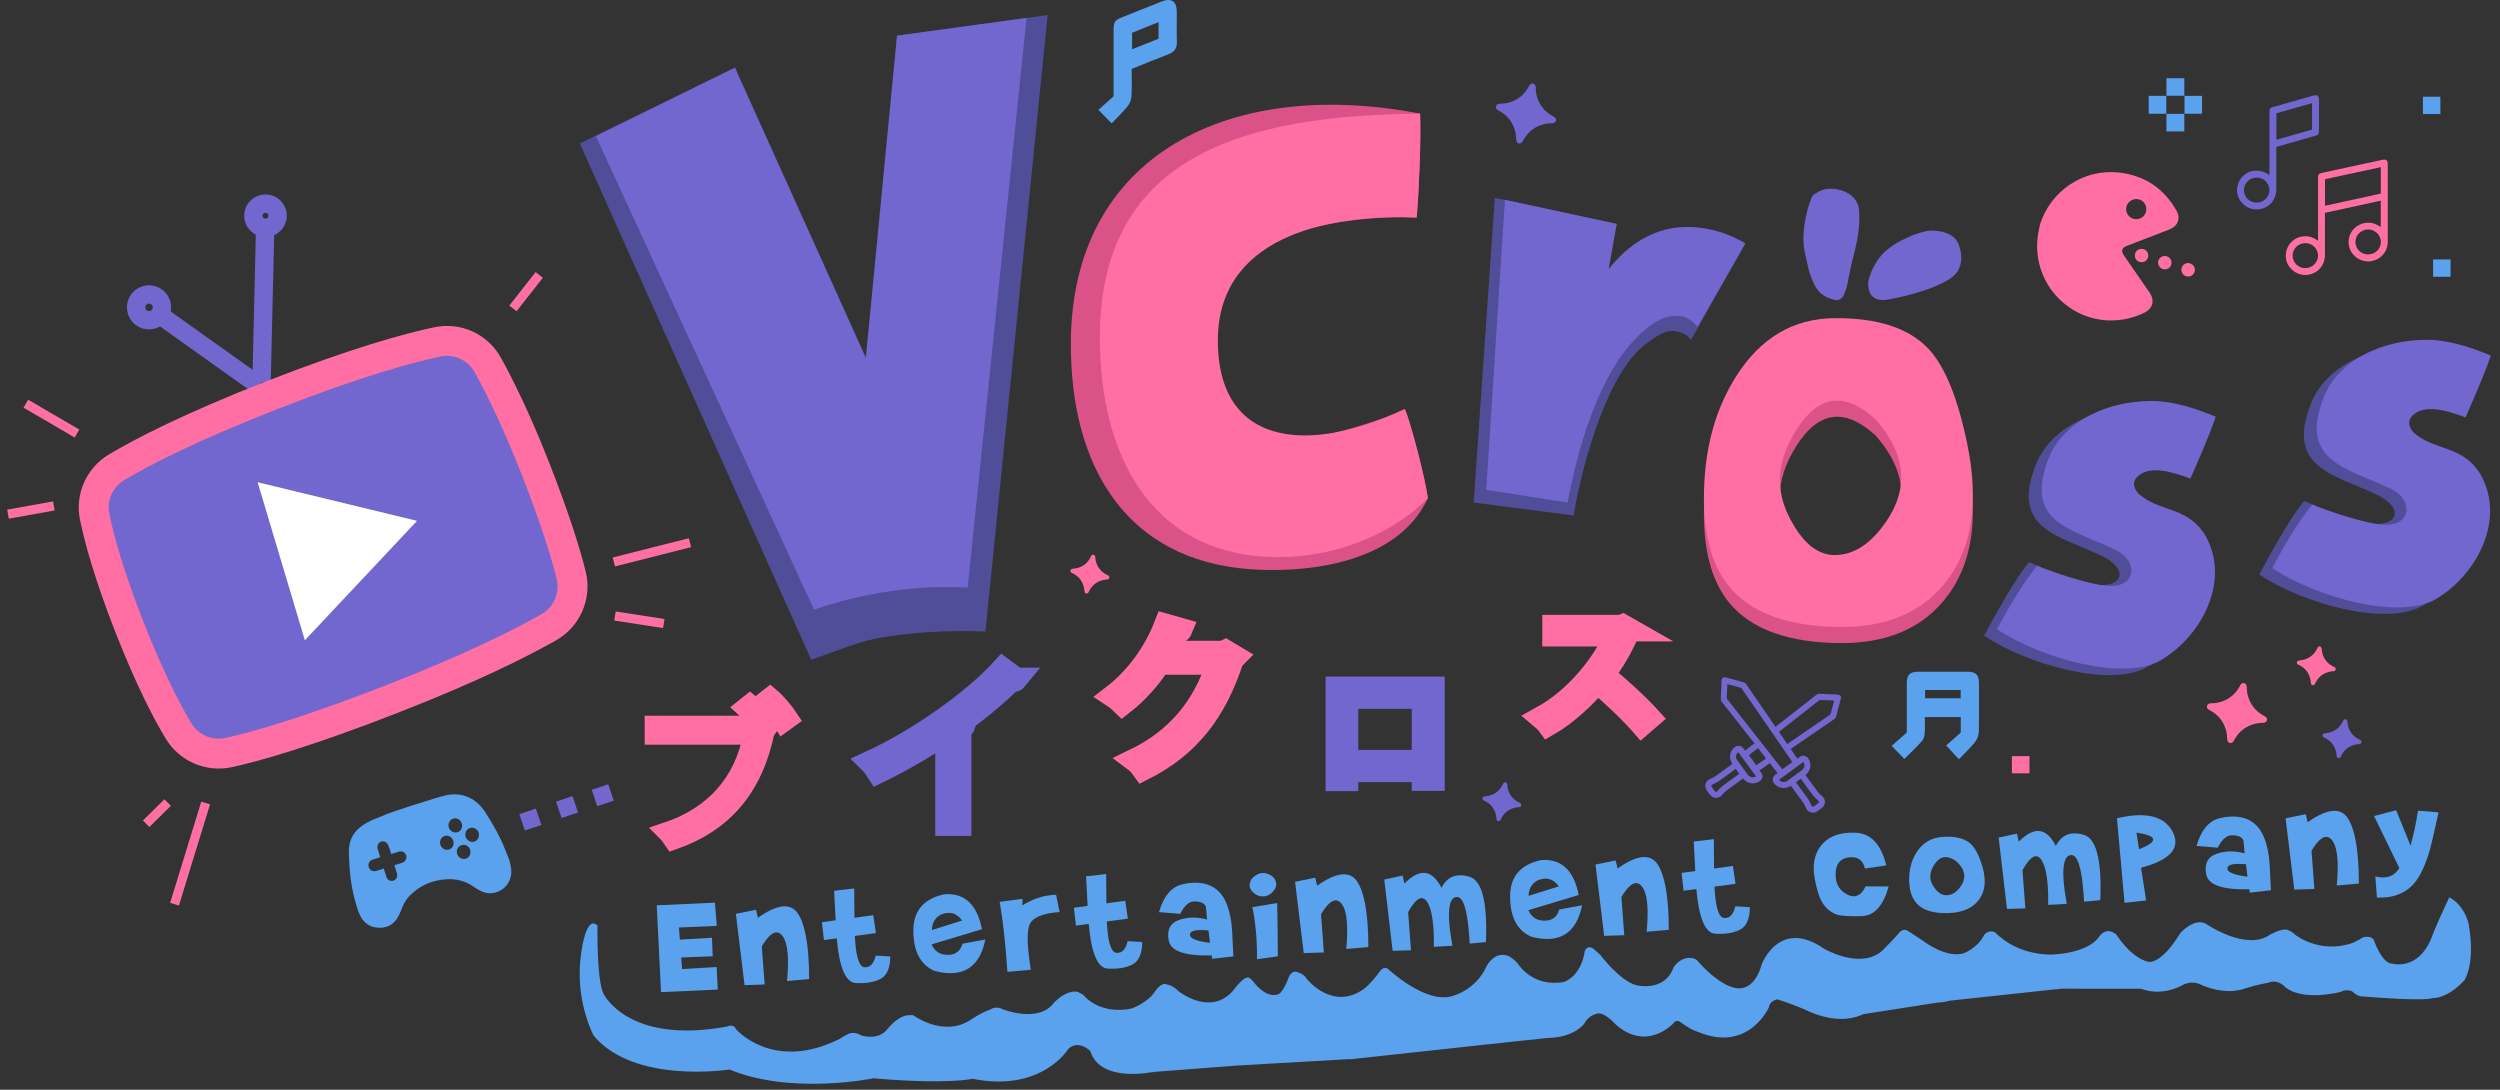
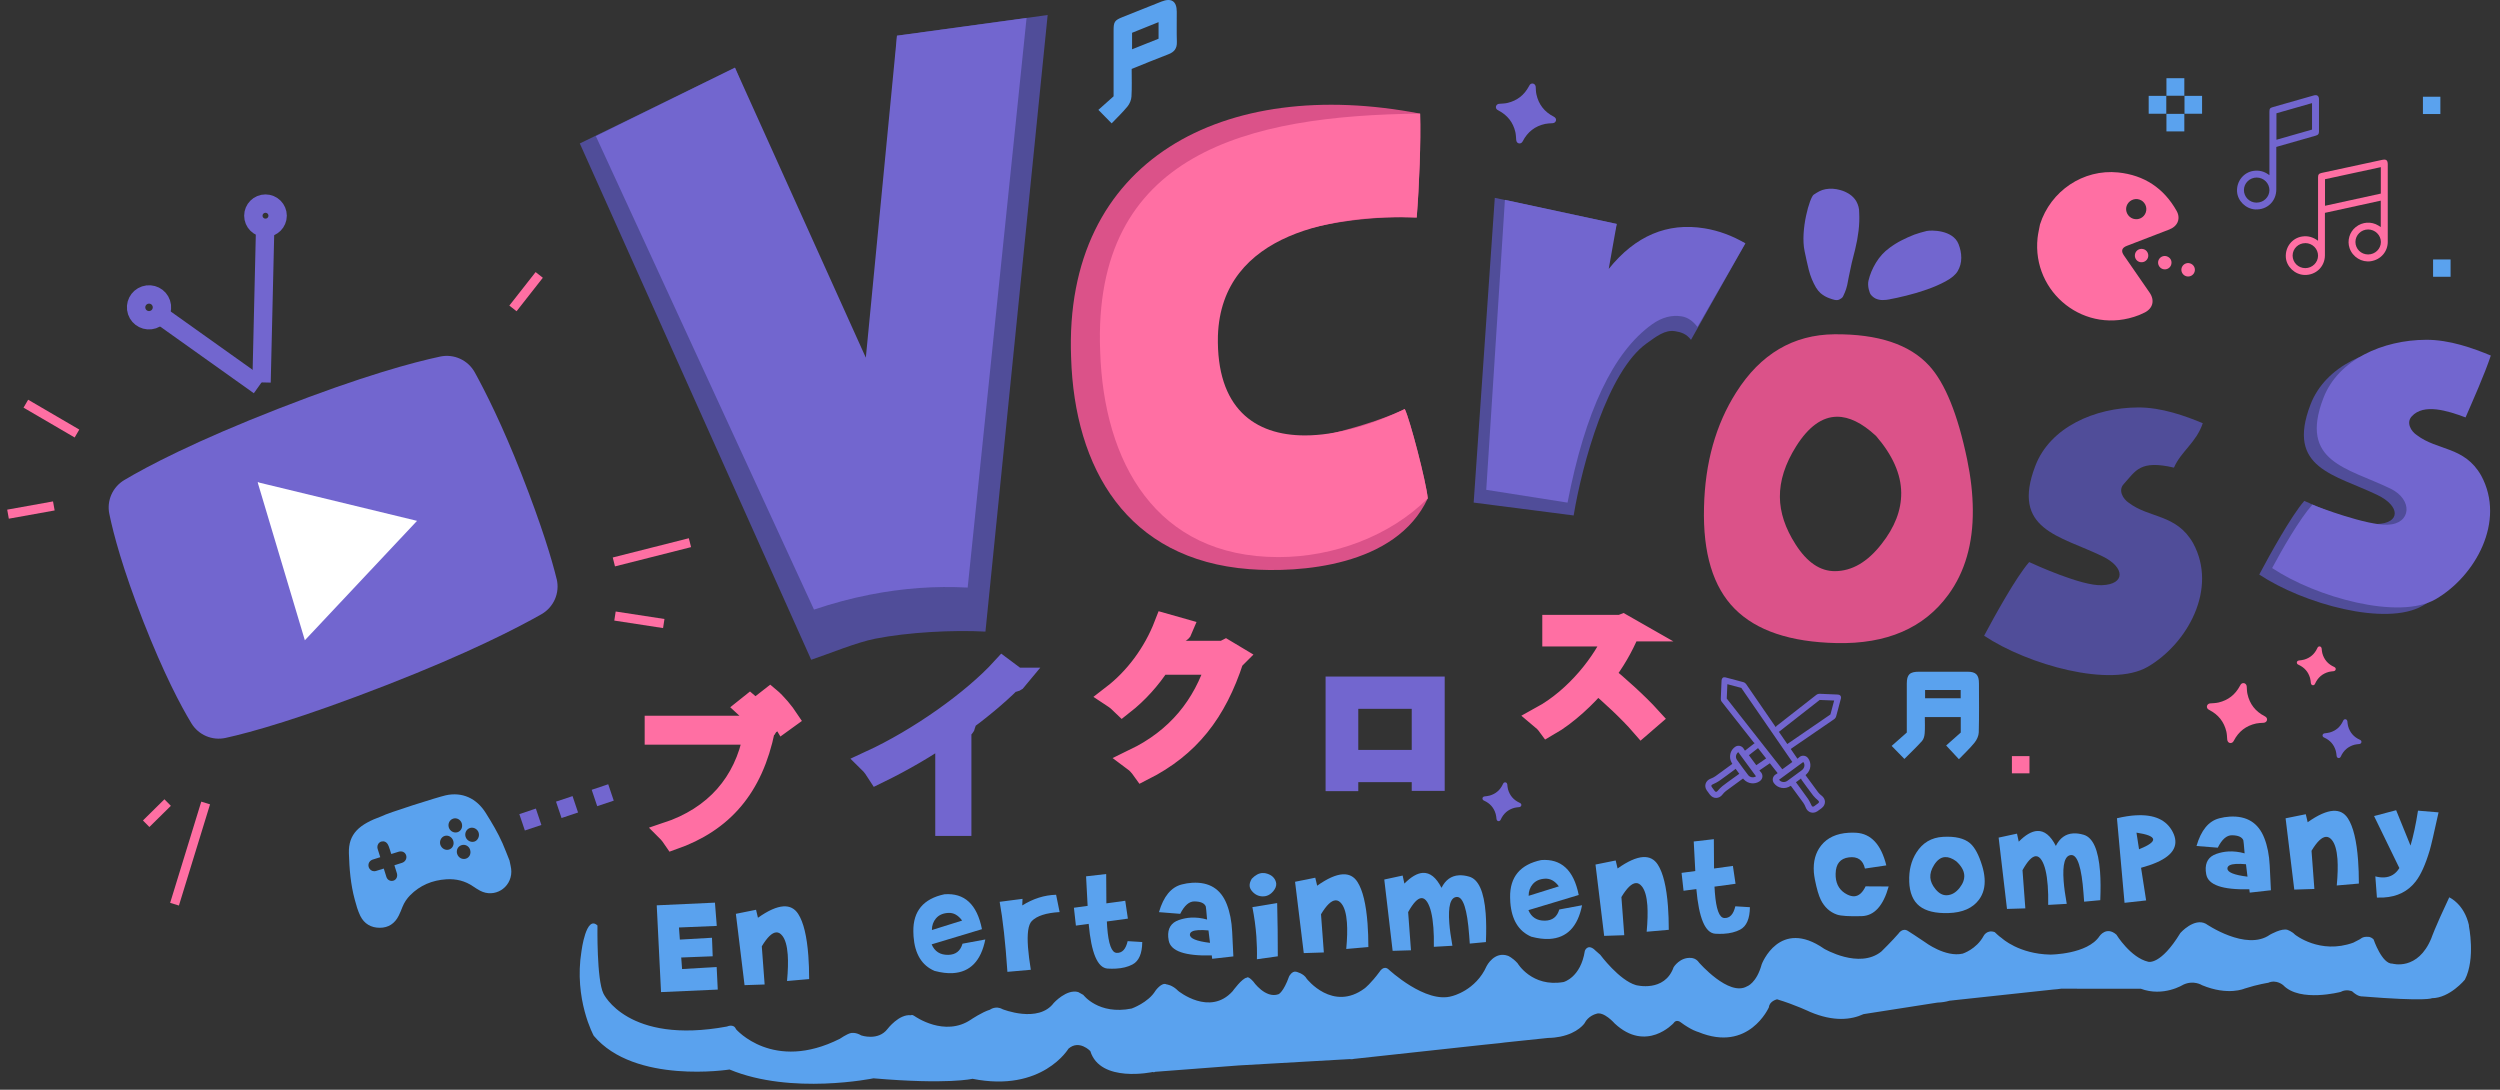
<svg xmlns="http://www.w3.org/2000/svg" width="156" height="68" viewBox="0 0 156 68" fill="none">
  <rect x="0" y="0" width="156" height="68" fill="#333333" stroke="none" />
  <g clip-path="url(#clip0_703_9186)">
    <path d="M88.615 7.093C88.668 8.846 88.561 11.607 88.402 13.573C83.45 13.36 74.398 14.878 74.185 21.358C74.078 25.872 76.473 27.572 79.614 27.572C81.532 27.572 85.58 26.533 87.657 25.524C87.975 26.161 88.989 30.038 89.093 31.099C87.109 35.374 81.042 35.752 77.956 35.515C70.312 34.93 67.048 29.216 66.837 22.312C66.357 9.937 76.397 4.728 88.613 7.091L88.615 7.093Z" fill="#DB5289" />
    <path d="M88.615 7.093C88.668 8.846 88.561 11.607 88.402 13.573C83.45 13.36 76.211 14.476 75.998 20.956C75.891 25.47 78.286 27.17 81.427 27.17C83.345 27.17 85.579 26.533 87.657 25.524C87.975 26.161 88.988 30.038 89.093 31.099C86.752 33.437 83.236 34.763 79.777 34.763C72.111 34.763 68.863 28.814 68.65 21.91C68.17 9.535 77.861 7.2 88.613 7.091L88.615 7.093Z" fill="#FF6FA3" />
    <path d="M137.454 26.406C137.051 27.616 136.088 28.173 135.655 29.18C133.521 28.683 133.271 29.385 132.526 30.199C132.157 30.587 132.465 31.133 132.844 31.379C134.121 32.349 135.812 32.07 136.851 33.895C138.403 36.747 136.491 40.174 134.013 41.613C131.722 42.935 126.553 41.494 123.809 39.669C124.445 38.474 125.811 35.993 126.621 35.075C126.979 35.238 129.917 36.582 131.16 36.516C132.639 36.466 132.615 35.398 131.19 34.711C128.523 33.417 125.475 33.063 127.004 29.071C127.931 26.639 130.747 25.437 133.404 25.425C134.873 25.413 136.37 25.958 137.454 26.408V26.406Z" fill="#504D99" />
-     <path d="M138.26 26.004C137.858 27.214 137.116 28.86 136.683 29.865C135.553 29.443 134.076 28.981 133.33 29.795C132.962 30.183 133.27 30.73 133.649 30.975C134.926 31.945 136.617 31.666 137.656 33.491C139.208 36.343 137.296 39.77 134.817 41.209C132.526 42.532 127.357 41.09 124.613 39.266C125.25 38.07 126.317 36.222 127.125 35.306C127.484 35.469 130.581 36.624 131.824 36.56C133.302 36.51 133.42 34.994 131.995 34.307C129.328 33.013 126.279 32.659 127.808 28.667C128.735 26.235 131.552 25.034 134.209 25.021C135.677 25.009 137.175 25.554 138.258 26.004H138.26Z" fill="#7266CF" />
    <path d="M154.622 22.587C154.219 23.797 153.256 24.354 152.823 25.361C150.689 24.865 150.439 25.566 149.694 26.38C149.325 26.768 149.633 27.315 150.012 27.56C151.289 28.531 152.979 28.251 154.019 30.076C155.571 32.928 153.659 36.355 151.181 37.794C148.89 39.117 143.721 37.676 140.977 35.851C141.613 34.655 142.979 32.175 143.789 31.256C144.147 31.419 147.085 32.764 148.328 32.697C149.807 32.647 149.783 31.58 148.358 30.892C145.691 29.598 142.643 29.244 144.172 25.253C145.099 22.821 147.915 21.619 150.572 21.607C152.041 21.595 153.538 22.139 154.622 22.589V22.587Z" fill="#504D99" />
    <path d="M155.428 22.186C155.026 23.395 154.284 25.042 153.851 26.047C152.721 25.625 151.244 25.162 150.498 25.976C150.13 26.364 150.438 26.911 150.817 27.156C152.094 28.127 153.784 27.847 154.824 29.672C156.375 32.524 154.464 35.951 151.985 37.39C149.694 38.713 144.525 37.272 141.781 35.447C142.418 34.251 143.485 32.404 144.293 31.487C144.652 31.65 147.749 32.806 148.992 32.742C150.47 32.691 150.587 31.176 149.162 30.488C146.495 29.194 143.447 28.84 144.976 24.849C145.903 22.417 148.72 21.215 151.377 21.203C152.845 21.191 154.343 21.735 155.426 22.186H155.428Z" fill="#7266CF" />
    <path d="M91.957 31.363L93.275 12.345L100.884 13.973L99.981 17.585C101.645 15.515 103.64 14.673 105.96 15.052C106.843 15.197 108.095 14.705 108.91 15.185L105.518 21.207C105.233 20.827 104.897 20.726 104.524 20.666C103.898 20.564 103.356 20.994 102.748 21.428C100.328 23.158 98.73 28.929 98.196 32.165L91.957 31.361V31.363Z" fill="#504D99" />
    <path d="M92.742 30.565L93.907 12.47L100.884 13.973L100.384 16.781C102.048 14.711 104.042 13.869 106.363 14.248C107.246 14.393 108.094 14.705 108.91 15.185L105.92 20.403C105.636 20.023 105.309 19.804 104.939 19.741C104.312 19.639 103.694 19.804 103.085 20.24C100.666 21.97 98.909 25.679 97.815 31.363L92.742 30.565Z" fill="#7266CF" />
    <path d="M45.862 4.221L54.374 25.066L55.972 2.227L65.374 0.937L61.492 39.412C59.475 39.302 56.673 39.448 54.616 39.854C53.46 40.081 51.783 40.777 50.619 41.169L36.18 8.952L45.862 4.221Z" fill="#504D99" />
    <path d="M45.861 4.221L54.028 22.32L55.971 2.227L64.058 1.12L60.383 36.665C58.366 36.554 56.329 36.703 54.272 37.109C53.116 37.336 51.955 37.648 50.793 38.039L37.18 8.494L45.861 4.223V4.221Z" fill="#7266CF" />
    <path d="M106.33 31.656C106.393 28.883 107.062 26.493 108.337 24.487C109.854 22.089 111.899 20.881 114.472 20.859C117.192 20.837 119.16 21.488 120.378 22.817C121.376 23.904 122.165 25.855 122.75 28.673C122.98 29.779 123.097 30.824 123.104 31.809C123.123 33.925 122.613 35.694 121.575 37.113C120.056 39.193 117.729 40.198 114.595 40.128C111.716 40.065 109.6 39.354 108.248 37.991C106.894 36.629 106.256 34.516 106.33 31.656ZM117.048 27.188C116.188 26.392 115.38 25.998 114.625 26.004C113.698 26.012 112.85 26.627 112.08 27.849C111.395 28.939 111.054 29.992 111.065 31.015C111.073 31.976 111.397 32.959 112.04 33.963C112.757 35.089 113.579 35.648 114.506 35.64C115.568 35.632 116.53 35.069 117.401 33.955C118.233 32.902 118.646 31.835 118.636 30.752C118.626 29.584 118.098 28.396 117.053 27.188H117.048Z" fill="#DB5289" />
-     <path d="M106.33 30.651C106.393 27.878 107.062 25.488 108.337 23.482C109.854 21.084 111.899 19.876 114.472 19.854C117.192 19.832 119.16 20.483 120.378 21.812C121.376 22.899 122.165 24.851 122.75 27.669C122.98 28.774 123.097 29.819 123.104 30.804C123.123 32.92 122.613 34.689 121.575 36.108C120.056 38.188 117.729 39.193 114.595 39.123C111.716 39.06 109.6 38.349 108.248 36.986C106.894 35.624 106.256 33.511 106.33 30.651ZM117.048 26.183C116.188 25.387 115.38 24.993 114.625 24.999C113.698 25.007 112.85 25.622 112.08 26.845C111.395 27.934 111.054 28.987 111.065 30.01C111.073 30.971 111.397 31.954 112.04 32.959C112.757 34.084 113.579 34.643 114.506 34.635C115.568 34.627 116.53 34.064 117.401 32.95C118.233 31.897 118.646 30.83 118.636 29.747C118.626 28.579 118.098 27.391 117.053 26.183H117.048Z" fill="#FF6FA3" />
    <path d="M47.387 45.181C47.107 44.825 46.74 44.421 46.452 44.16L46.79 43.89C47.224 44.256 47.755 44.863 48.025 45.277L47.842 45.412L47.919 45.45C47.89 45.498 47.842 45.536 47.784 45.556C47.04 49.184 45.161 51.351 42.006 52.456C41.891 52.283 41.697 52.032 41.562 51.898C44.592 50.897 46.385 48.788 46.946 45.892H40.801V45.237H47.197L47.322 45.15L47.391 45.178L47.387 45.181ZM48.872 45.124C48.63 44.71 48.09 44.075 47.695 43.737L48.052 43.458C48.495 43.824 48.978 44.421 49.258 44.845L48.872 45.124Z" fill="#FF6FA3" stroke="#FF6FA3" stroke-width="1.147" stroke-miterlimit="10" />
    <path d="M63.413 42.379C63.368 42.435 63.3 42.469 63.199 42.469C63.165 42.469 63.131 42.469 63.086 42.457C62.22 43.334 60.969 44.356 59.877 45.142C59.968 45.177 60.103 45.243 60.147 45.265C60.125 45.333 60.024 45.4 59.899 45.412V51.445H59.077V45.671C57.885 46.513 56.329 47.424 54.786 48.175C54.673 47.996 54.472 47.715 54.312 47.558C57.387 46.143 60.753 43.739 62.567 41.75L63.411 42.379H63.413Z" fill="#7266CF" stroke="#7266CF" stroke-width="1.434" stroke-miterlimit="10" />
    <path d="M77.056 40.99C77.016 41.04 76.963 41.093 76.903 41.133C75.829 44.441 74.151 46.563 71.326 47.992C71.203 47.82 71.01 47.584 70.805 47.432C73.486 46.135 75.142 44.093 75.992 41.388H72.34C71.746 42.306 70.958 43.195 70.047 43.908C69.904 43.766 69.668 43.571 69.465 43.438C70.857 42.367 72.034 40.805 72.729 39.008L73.702 39.284C73.661 39.386 73.538 39.416 73.406 39.416C73.2 39.864 72.987 40.295 72.751 40.703H76.353L76.476 40.64L77.058 40.988L77.056 40.99Z" fill="#FF6FA3" stroke="#FF6FA3" stroke-width="1.434" stroke-miterlimit="10" />
    <path d="M89.432 42.935V48.634H88.809V48.089H84.04V48.65H83.434V42.934H89.432V42.935ZM88.809 47.512V43.514H84.04V47.512H88.809Z" fill="#7266CF" stroke="#7266CF" stroke-width="1.434" stroke-miterlimit="10" />
    <path d="M101.713 39.306C101.697 39.346 101.657 39.376 101.61 39.392C101.183 40.395 100.675 41.265 100.027 42.11C100.889 42.797 102.189 43.975 102.926 44.789L102.442 45.207C101.745 44.401 100.47 43.201 99.662 42.552C98.965 43.398 97.762 44.551 96.614 45.207C96.527 45.088 96.336 44.891 96.203 44.781C98.397 43.579 100.131 41.336 100.844 39.621H96.956V39.085H101.153L101.256 39.044L101.715 39.306H101.713Z" fill="#FF6FA3" stroke="#FF6FA3" stroke-width="1.434" stroke-miterlimit="10" />
    <path d="M115.103 18.282C115.005 18.483 115.023 18.568 114.779 18.688C114.598 18.779 114.374 18.688 114.168 18.616C113.961 18.546 113.773 18.437 113.604 18.294C113.504 18.206 113.409 18.089 113.32 17.947C113.121 17.607 112.97 17.239 112.869 16.843C112.768 16.447 112.688 16.053 112.605 15.665C112.333 14.357 112.927 12.311 113.177 12.146C113.427 11.983 113.624 11.857 113.918 11.804C114.213 11.752 114.515 11.77 114.825 11.857C115.023 11.907 115.214 11.993 115.4 12.112C115.584 12.232 115.73 12.383 115.837 12.568C115.96 12.793 116.018 13.02 116.012 13.249C116.034 13.627 116.02 14.013 115.974 14.401C115.927 14.791 115.857 15.173 115.764 15.549C115.686 15.838 115.613 16.126 115.548 16.409C115.484 16.692 115.421 16.984 115.363 17.281C115.335 17.454 115.3 17.625 115.265 17.792C115.226 17.961 115.174 18.122 115.107 18.278L115.103 18.282Z" fill="#7266CF" />
    <path d="M117.923 18.678C117.772 18.708 117.623 18.723 117.472 18.723C117.321 18.723 117.178 18.692 117.043 18.632C116.922 18.572 116.821 18.489 116.738 18.385C116.656 18.28 116.517 17.848 116.592 17.518C116.682 17.129 116.84 16.751 117.065 16.383C117.291 16.015 117.568 15.712 117.899 15.472C118.139 15.292 118.39 15.135 118.655 15C118.917 14.866 119.184 14.745 119.454 14.64C119.71 14.55 119.964 14.476 120.22 14.415C120.476 14.355 121.86 14.325 122.215 15.235C122.321 15.509 122.384 15.79 122.384 16.09C122.384 16.389 122.309 16.666 122.158 16.922C122.023 17.147 121.775 17.356 121.415 17.551C121.054 17.746 120.659 17.919 120.232 18.067C119.803 18.218 119.376 18.345 118.947 18.449C118.518 18.554 118.177 18.63 117.921 18.674L117.923 18.678Z" fill="#7266CF" />
    <path d="M44.613 56.327L44.726 57.777L42.367 57.875L42.423 58.631L44.428 58.516L44.472 59.672L42.508 59.748L42.562 60.468L44.72 60.343L44.788 61.75L41.248 61.907L40.98 56.492L44.617 56.325L44.613 56.327Z" fill="#5AA2EE" />
    <path d="M47.177 56.768L47.296 57.268C47.931 56.818 48.462 56.583 48.89 56.557C49.286 56.534 49.593 56.693 49.81 57.033C50.141 57.55 50.35 58.42 50.441 59.642C50.473 60.08 50.491 60.564 50.491 61.095L49.111 61.215C49.172 60.56 49.186 60.01 49.154 59.563C49.113 59.017 49.002 58.627 48.819 58.394C48.702 58.243 48.575 58.172 48.438 58.181C48.174 58.197 47.874 58.486 47.536 59.051L47.713 61.432L46.46 61.473L45.918 57.023L47.175 56.77L47.177 56.768Z" fill="#5AA2EE" />
-     <path d="M51.414 58.663L51.289 57.543L52.145 57.427L52.049 55.584L53.304 55.439L53.316 57.27L54.492 57.107L54.658 58.223L53.344 58.402C53.35 58.528 53.358 58.649 53.366 58.761C53.445 59.809 53.64 60.341 53.952 60.359C54.297 60.379 54.527 60.134 54.644 59.628L55.554 59.684C55.546 60.407 55.343 60.874 54.944 61.085C54.66 61.234 54.317 61.32 53.912 61.342C53.745 61.352 53.574 61.35 53.396 61.34C52.766 61.302 52.371 60.371 52.212 58.55L51.412 58.659L51.414 58.663Z" fill="#5AA2EE" />
    <path d="M58.135 58.928C58.322 59.372 58.667 59.591 59.166 59.583C59.632 59.577 59.93 59.344 60.061 58.886L61.483 58.623C61.215 59.961 60.538 60.661 59.453 60.723C59.118 60.743 58.739 60.697 58.316 60.584C57.523 60.245 57.085 59.527 57.005 58.436C56.999 58.343 56.993 58.239 56.993 58.124C56.974 56.856 57.619 56.082 58.931 55.803C60.186 55.706 60.968 56.434 61.274 57.981L58.139 58.926L58.135 58.928ZM58.409 57.302C58.234 57.509 58.149 57.752 58.151 58.034L60.037 57.443C59.789 57.105 59.499 56.944 59.168 56.965C58.838 56.985 58.584 57.097 58.409 57.304V57.302Z" fill="#5AA2EE" />
    <path d="M62.862 60.639C62.738 58.812 62.576 57.356 62.379 56.273L63.805 56.088L63.789 56.5C64.464 56.076 65.169 55.853 65.901 55.833L66.12 56.914C65.28 56.963 64.7 57.15 64.382 57.475C64.162 57.702 64.083 58.249 64.148 59.119C64.178 59.515 64.237 59.979 64.323 60.514L62.861 60.643L62.862 60.639Z" fill="#5AA2EE" />
    <path d="M67.137 57.763L67.012 56.643L67.868 56.526L67.771 54.683L69.026 54.539L69.038 56.37L70.215 56.207L70.38 57.322L69.067 57.501C69.073 57.628 69.081 57.748 69.089 57.861C69.167 58.908 69.363 59.441 69.675 59.459C70.02 59.479 70.249 59.234 70.366 58.727L71.277 58.783C71.269 59.507 71.066 59.973 70.666 60.184C70.382 60.333 70.04 60.42 69.635 60.442C69.468 60.452 69.296 60.45 69.119 60.44C68.488 60.401 68.094 59.471 67.934 57.65L67.135 57.758L67.137 57.763Z" fill="#5AA2EE" />
    <path d="M73.731 55.192C73.956 55.134 74.178 55.097 74.397 55.085C75.457 55.025 76.174 55.469 76.549 56.418C76.742 56.91 76.855 57.483 76.887 58.134L76.962 59.68L75.64 59.829L75.614 59.618C73.944 59.662 73.048 59.352 72.927 58.687C72.909 58.593 72.898 58.522 72.897 58.476C72.856 57.929 73.079 57.574 73.569 57.407C73.813 57.324 74.059 57.274 74.305 57.26C74.633 57.242 74.972 57.28 75.322 57.379C75.279 56.862 75.253 56.591 75.241 56.561C75.156 56.358 74.921 56.253 74.534 56.249C74.204 56.243 73.908 56.502 73.646 57.023L72.32 56.918C72.604 55.938 73.076 55.363 73.736 55.192H73.731ZM74.796 58.038C74.438 58.058 74.256 58.152 74.25 58.317C74.24 58.558 74.659 58.731 75.504 58.834L75.409 58.058C75.167 58.036 74.961 58.03 74.794 58.04L74.796 58.038Z" fill="#5AA2EE" />
    <path d="M78.774 54.478C78.849 54.474 78.919 54.478 78.981 54.494C79.276 54.563 79.475 54.707 79.58 54.931C79.612 54.999 79.63 55.067 79.636 55.136C79.648 55.288 79.588 55.445 79.459 55.602C79.274 55.829 79.048 55.94 78.784 55.934C78.52 55.928 78.296 55.815 78.115 55.596C78.033 55.495 77.986 55.391 77.978 55.282C77.968 55.144 78.012 54.995 78.109 54.836C78.325 54.609 78.546 54.49 78.772 54.476L78.774 54.478ZM79.695 56.349C79.723 57.467 79.737 58.575 79.735 59.674L78.431 59.857C78.444 59.386 78.431 58.908 78.397 58.426C78.353 57.825 78.27 57.218 78.149 56.605L79.695 56.349Z" fill="#5AA2EE" />
    <path d="M82.072 54.768L82.191 55.268C82.825 54.818 83.357 54.583 83.784 54.557C84.181 54.535 84.488 54.693 84.705 55.033C85.036 55.55 85.245 56.42 85.336 57.642C85.368 58.08 85.386 58.564 85.386 59.095L84.006 59.216C84.067 58.56 84.081 58.01 84.048 57.563C84.008 57.017 83.897 56.627 83.714 56.394C83.597 56.243 83.47 56.173 83.333 56.181C83.069 56.197 82.769 56.486 82.431 57.051L82.608 59.433L81.355 59.473L80.812 55.023L82.07 54.77L82.072 54.768Z" fill="#5AA2EE" />
    <path d="M87.525 54.635L87.634 55.136C88.051 54.712 88.436 54.488 88.784 54.468C89.232 54.442 89.621 54.754 89.949 55.401C90.197 54.908 90.559 54.647 91.033 54.619C91.23 54.607 91.448 54.635 91.681 54.703C92.263 54.872 92.604 55.638 92.707 57.001C92.745 57.511 92.749 58.106 92.721 58.785L91.714 58.88L91.675 58.353C91.556 56.742 91.299 55.948 90.904 55.97C90.509 55.992 90.356 56.535 90.436 57.598C90.466 57.998 90.531 58.47 90.63 59.015L89.472 59.081C89.479 58.635 89.472 58.235 89.443 57.879C89.386 57.131 89.26 56.599 89.056 56.283C88.947 56.114 88.826 56.034 88.694 56.042C88.458 56.056 88.182 56.348 87.868 56.916L88.045 59.298L86.9 59.332L86.379 54.882L87.523 54.635H87.525Z" fill="#5AA2EE" />
    <path d="M95.373 56.794C95.56 57.238 95.905 57.457 96.404 57.449C96.87 57.443 97.168 57.21 97.299 56.752L98.721 56.488C98.453 57.827 97.777 58.526 96.69 58.589C96.356 58.609 95.977 58.562 95.554 58.45C94.761 58.11 94.324 57.393 94.243 56.301C94.237 56.209 94.231 56.104 94.231 55.99C94.213 54.722 94.857 53.948 96.169 53.668C97.424 53.572 98.205 54.3 98.512 55.847L95.377 56.792L95.373 56.794ZM95.645 55.168C95.47 55.375 95.385 55.618 95.387 55.899L97.273 55.308C97.025 54.971 96.735 54.81 96.404 54.83C96.074 54.85 95.82 54.963 95.645 55.17V55.168Z" fill="#5AA2EE" />
    <path d="M100.818 53.692L100.937 54.193C101.571 53.743 102.103 53.508 102.53 53.481C102.927 53.459 103.234 53.618 103.451 53.958C103.781 54.474 103.991 55.344 104.082 56.567C104.114 57.005 104.132 57.489 104.132 58.02L102.752 58.14C102.812 57.485 102.826 56.934 102.795 56.488C102.754 55.941 102.643 55.551 102.46 55.319C102.343 55.168 102.216 55.097 102.079 55.105C101.815 55.121 101.515 55.411 101.176 55.976L101.354 58.357L100.1 58.398L99.559 53.948L100.816 53.694L100.818 53.692Z" fill="#5AA2EE" />
    <path d="M105.054 55.588L104.93 54.468L105.786 54.352L105.689 52.509L106.944 52.364L106.956 54.195L108.133 54.032L108.298 55.148L106.984 55.326C106.991 55.453 106.998 55.574 107.007 55.686C107.085 56.733 107.281 57.266 107.593 57.284C107.937 57.304 108.167 57.059 108.284 56.553L109.194 56.609C109.187 57.332 108.983 57.799 108.584 58.01C108.3 58.158 107.958 58.245 107.553 58.267C107.386 58.277 107.214 58.275 107.037 58.265C106.406 58.227 106.011 57.296 105.852 55.475L105.053 55.584L105.054 55.588Z" fill="#5AA2EE" />
    <path d="M116.372 54.197C116.249 53.664 115.917 53.431 115.373 53.499C114.829 53.568 114.553 53.907 114.543 54.525C114.543 54.601 114.543 54.663 114.547 54.714C114.585 55.226 114.825 55.594 115.266 55.817C115.428 55.897 115.574 55.935 115.707 55.928C115.991 55.911 116.225 55.704 116.413 55.308L117.853 55.316C117.515 56.528 116.952 57.145 116.169 57.167C115.385 57.188 114.871 57.156 114.627 57.071C114.184 56.916 113.85 56.611 113.622 56.157C113.489 55.889 113.364 55.465 113.249 54.884C113.218 54.718 113.195 54.569 113.185 54.436C113.135 53.759 113.288 53.196 113.646 52.75C114.033 52.27 114.603 52.008 115.359 51.964C115.52 51.954 115.675 51.954 115.826 51.964C116.757 52.022 117.384 52.7 117.706 54L116.368 54.199L116.372 54.197Z" fill="#5AA2EE" />
    <path d="M119.136 54.997C119.11 54.312 119.259 53.713 119.583 53.2C119.97 52.587 120.524 52.259 121.245 52.219C122.007 52.175 122.569 52.31 122.932 52.619C123.228 52.873 123.481 53.345 123.689 54.032C123.771 54.301 123.82 54.559 123.838 54.802C123.876 55.325 123.762 55.769 123.494 56.133C123.101 56.667 122.464 56.949 121.586 56.975C120.778 57.001 120.174 56.854 119.772 56.536C119.372 56.219 119.158 55.706 119.134 54.999L119.136 54.997ZM122.069 53.743C121.815 53.558 121.582 53.471 121.37 53.483C121.11 53.498 120.883 53.662 120.687 53.974C120.512 54.251 120.434 54.517 120.453 54.77C120.472 55.007 120.578 55.244 120.774 55.483C120.994 55.751 121.231 55.877 121.491 55.863C121.789 55.847 122.049 55.694 122.275 55.407C122.49 55.136 122.589 54.866 122.569 54.599C122.547 54.312 122.379 54.024 122.067 53.741L122.069 53.743Z" fill="#5AA2EE" />
    <path d="M125.861 52.02L125.97 52.521C126.387 52.097 126.772 51.874 127.12 51.853C127.568 51.827 127.956 52.139 128.285 52.786C128.533 52.294 128.895 52.032 129.369 52.004C129.566 51.992 129.783 52.02 130.017 52.089C130.6 52.258 130.94 53.023 131.043 54.386C131.081 54.896 131.085 55.491 131.057 56.171L130.05 56.265L130.011 55.739C129.892 54.127 129.634 53.333 129.24 53.355C128.849 53.377 128.691 53.92 128.772 54.983C128.802 55.383 128.867 55.855 128.965 56.4L127.807 56.466C127.815 56.02 127.807 55.62 127.779 55.264C127.722 54.517 127.596 53.984 127.392 53.668C127.283 53.499 127.162 53.419 127.03 53.427C126.794 53.441 126.518 53.733 126.204 54.301L126.381 56.683L125.236 56.717L124.715 52.267L125.859 52.02H125.861Z" fill="#5AA2EE" />
    <path d="M133.284 50.877C134.424 50.81 135.19 51.158 135.579 51.916C135.676 52.103 135.73 52.283 135.742 52.458C135.797 53.188 135.083 53.751 133.602 54.149L133.919 56.187L132.571 56.336L132.098 51.059C132.528 50.957 132.923 50.895 133.282 50.875L133.284 50.877ZM134.356 52.366C134.329 52.193 133.983 52.056 133.316 51.956L133.476 52.995C134.088 52.75 134.382 52.539 134.356 52.366Z" fill="#5AA2EE" />
    <path d="M138.473 51.064C138.698 51.005 138.92 50.969 139.14 50.957C140.199 50.897 140.917 51.341 141.291 52.29C141.485 52.782 141.598 53.355 141.63 54.006L141.705 55.552L140.383 55.7L140.357 55.489C138.686 55.533 137.79 55.224 137.669 54.559C137.651 54.464 137.641 54.394 137.639 54.348C137.599 53.801 137.822 53.445 138.312 53.279C138.555 53.196 138.801 53.146 139.047 53.132C139.375 53.114 139.714 53.152 140.064 53.25C140.022 52.734 139.996 52.462 139.984 52.432C139.899 52.229 139.663 52.125 139.277 52.121C138.946 52.115 138.65 52.374 138.389 52.895L137.062 52.79C137.346 51.809 137.818 51.234 138.479 51.064H138.473ZM139.537 53.908C139.178 53.928 138.996 54.022 138.991 54.187C138.98 54.428 139.4 54.601 140.244 54.703L140.149 53.928C139.907 53.906 139.702 53.9 139.535 53.91L139.537 53.908Z" fill="#5AA2EE" />
    <path d="M143.88 50.806L143.999 51.307C144.634 50.857 145.166 50.621 145.593 50.595C145.99 50.573 146.296 50.732 146.513 51.072C146.844 51.588 147.054 52.459 147.144 53.681C147.177 54.119 147.194 54.603 147.194 55.134L145.814 55.254C145.875 54.599 145.889 54.048 145.857 53.602C145.816 53.055 145.706 52.666 145.523 52.432C145.405 52.282 145.279 52.211 145.142 52.219C144.877 52.235 144.577 52.525 144.239 53.09L144.417 55.471L143.163 55.511L142.621 51.062L143.878 50.808L143.88 50.806Z" fill="#5AA2EE" />
    <path d="M150.417 52.76C150.59 52.183 150.746 51.459 150.883 50.585L152.166 50.692C151.884 51.98 151.701 52.768 151.616 53.055C151.35 53.948 151.056 54.601 150.731 55.013C150.252 55.626 149.589 55.956 148.741 56.004C148.604 56.012 148.463 56.014 148.32 56.01L148.221 54.687C148.425 54.74 148.61 54.76 148.781 54.75C149.18 54.728 149.495 54.533 149.72 54.167L148.141 50.921L149.519 50.557L150.413 52.758L150.417 52.76Z" fill="#5AA2EE" />
    <path d="M141.458 44.943C141.435 45.036 141.353 45.094 141.248 45.102C141.093 45.112 140.935 45.114 140.787 45.146C140.15 45.283 139.687 45.647 139.389 46.224C139.344 46.31 139.283 46.364 139.185 46.367C139.066 46.367 138.988 46.274 138.978 46.143C138.965 45.978 138.962 45.812 138.925 45.653C138.784 45.048 138.432 44.602 137.879 44.312C137.819 44.28 137.761 44.25 137.73 44.184C137.668 44.049 137.763 43.904 137.914 43.892C138.089 43.878 138.267 43.876 138.437 43.836C139.036 43.695 139.479 43.346 139.769 42.803C139.803 42.741 139.834 42.674 139.905 42.644C140.047 42.584 140.186 42.682 140.196 42.843C140.207 42.998 140.207 43.155 140.241 43.303C140.378 43.934 140.742 44.397 141.318 44.692C141.435 44.752 141.484 44.839 141.46 44.943H141.458Z" fill="#FF6FA3" />
    <path d="M97.09 7.529C97.068 7.622 96.986 7.68 96.881 7.688C96.726 7.698 96.568 7.7 96.419 7.732C95.783 7.869 95.32 8.233 95.021 8.81C94.977 8.896 94.916 8.95 94.818 8.952C94.699 8.952 94.62 8.86 94.611 8.729C94.598 8.564 94.594 8.398 94.558 8.239C94.417 7.634 94.065 7.188 93.512 6.898C93.452 6.866 93.394 6.836 93.363 6.77C93.301 6.635 93.396 6.49 93.547 6.478C93.722 6.464 93.899 6.462 94.07 6.422C94.669 6.281 95.112 5.932 95.402 5.389C95.436 5.327 95.466 5.26 95.537 5.23C95.68 5.17 95.819 5.268 95.829 5.429C95.839 5.584 95.839 5.741 95.873 5.889C96.01 6.52 96.375 6.983 96.951 7.278C97.068 7.338 97.116 7.425 97.093 7.529H97.09Z" fill="#7266CF" />
    <path d="M147.351 46.318C147.339 46.379 147.288 46.419 147.222 46.427C147.123 46.439 147.023 46.445 146.928 46.469C146.525 46.578 146.239 46.825 146.068 47.205C146.041 47.261 146.005 47.299 145.943 47.303C145.866 47.307 145.813 47.249 145.804 47.166C145.792 47.062 145.783 46.955 145.753 46.853C145.643 46.469 145.403 46.196 145.04 46.029C145 46.011 144.962 45.993 144.941 45.953C144.897 45.868 144.951 45.772 145.05 45.76C145.161 45.743 145.276 45.737 145.383 45.705C145.761 45.597 146.033 45.358 146.201 45C146.221 44.958 146.237 44.915 146.283 44.893C146.372 44.849 146.464 44.907 146.477 45.012C146.487 45.11 146.494 45.211 146.519 45.305C146.628 45.705 146.875 45.991 147.254 46.16C147.331 46.194 147.365 46.248 147.353 46.316L147.351 46.318Z" fill="#7266CF" />
    <path d="M145.745 41.774C145.734 41.834 145.683 41.874 145.616 41.882C145.518 41.894 145.417 41.9 145.322 41.925C144.919 42.033 144.633 42.28 144.462 42.66C144.436 42.716 144.4 42.755 144.337 42.759C144.261 42.763 144.208 42.704 144.198 42.622C144.186 42.517 144.178 42.411 144.148 42.308C144.037 41.925 143.798 41.651 143.434 41.484C143.394 41.466 143.356 41.448 143.336 41.408C143.292 41.324 143.346 41.227 143.445 41.215C143.555 41.199 143.67 41.193 143.777 41.161C144.156 41.052 144.428 40.813 144.595 40.455C144.616 40.413 144.631 40.371 144.677 40.349C144.767 40.305 144.859 40.363 144.871 40.467C144.881 40.566 144.889 40.666 144.913 40.761C145.022 41.161 145.27 41.446 145.649 41.615C145.725 41.649 145.76 41.703 145.748 41.772L145.745 41.774Z" fill="#FF6FA3" />
-     <path d="M69.218 36.052C69.206 36.112 69.156 36.152 69.089 36.16C68.99 36.172 68.89 36.178 68.795 36.203C68.392 36.311 68.106 36.558 67.935 36.938C67.909 36.994 67.872 37.033 67.81 37.037C67.733 37.041 67.681 36.982 67.671 36.9C67.659 36.795 67.651 36.689 67.621 36.586C67.51 36.203 67.27 35.929 66.907 35.762C66.867 35.744 66.829 35.726 66.809 35.686C66.764 35.602 66.819 35.505 66.917 35.493C67.028 35.477 67.143 35.471 67.25 35.439C67.629 35.33 67.9 35.091 68.068 34.733C68.088 34.691 68.104 34.649 68.15 34.627C68.239 34.583 68.332 34.641 68.344 34.745C68.354 34.844 68.362 34.944 68.386 35.039C68.495 35.439 68.743 35.724 69.121 35.893C69.198 35.927 69.232 35.981 69.22 36.05L69.218 36.052Z" fill="#FF6FA3" />
    <path d="M94.929 50.256C94.917 50.316 94.867 50.356 94.8 50.364C94.702 50.376 94.6 50.382 94.506 50.406C94.103 50.515 93.817 50.762 93.646 51.142C93.62 51.198 93.583 51.236 93.52 51.24C93.445 51.245 93.392 51.186 93.382 51.104C93.369 50.999 93.362 50.893 93.331 50.79C93.22 50.406 92.981 50.133 92.618 49.966C92.578 49.948 92.54 49.93 92.52 49.89C92.475 49.805 92.53 49.709 92.628 49.697C92.739 49.681 92.854 49.675 92.96 49.643C93.339 49.534 93.611 49.295 93.778 48.937C93.799 48.895 93.815 48.853 93.861 48.831C93.95 48.786 94.043 48.845 94.055 48.949C94.065 49.048 94.073 49.148 94.097 49.243C94.206 49.643 94.454 49.928 94.832 50.097C94.909 50.131 94.943 50.185 94.931 50.254L94.929 50.256Z" fill="#7266CF" />
    <path d="M154.067 57.754C153.769 56.396 152.833 55.994 152.833 55.994C151.911 57.947 151.72 58.536 151.72 58.536C150.877 60.6 149.292 60.132 149.292 60.132C148.633 60.166 148.111 58.617 148.111 58.617C147.916 58.434 147.775 58.46 147.775 58.46C147.432 58.426 147.284 58.595 147.284 58.595C146.876 58.808 146.846 58.822 146.846 58.822C144.761 59.581 143.201 58.315 143.201 58.315C143.036 58.134 142.755 58.028 142.755 58.028C142.388 57.893 141.646 58.325 141.646 58.325C140.16 59.382 137.647 57.644 137.647 57.644C136.916 57.248 136.056 58.217 136.056 58.217C134.815 60.255 134.051 60.014 134.051 60.014C132.945 59.758 132.064 58.323 132.064 58.323C131.442 57.775 131.012 58.412 131.012 58.412C130.257 59.557 127.944 59.567 127.944 59.567C125.972 59.529 124.919 58.546 124.919 58.546C124.723 58.416 124.473 58.166 124.473 58.166C123.994 57.988 123.782 58.394 123.782 58.394C123.329 59.238 122.47 59.507 122.47 59.507C121.392 59.75 120.133 58.8 120.133 58.8C119.799 58.565 119.076 58.104 119.076 58.104C118.719 57.853 118.464 58.257 118.464 58.257C118.107 58.677 117.395 59.376 117.395 59.376C116.013 60.49 113.826 59.202 113.826 59.202C111.031 57.258 109.933 60.166 109.933 60.166C109.607 61.362 109.007 61.551 109.007 61.551C107.876 62.2 106.019 60.064 106.019 60.064C105.828 59.78 105.541 59.776 105.541 59.776C104.828 59.708 104.435 60.353 104.435 60.353C103.867 61.949 102.082 61.471 102.082 61.471C101.034 61.167 99.857 59.579 99.857 59.579C99.524 59.294 99.463 59.228 99.463 59.228C99.039 58.9 98.893 59.338 98.893 59.338C98.637 61 97.569 61.278 97.569 61.278C95.584 61.627 94.692 60.1 94.692 60.1C94.362 59.742 94.102 59.644 94.102 59.644C93.248 59.334 92.77 60.275 92.77 60.275C92.089 61.814 90.618 62.154 90.618 62.154C88.97 62.665 86.642 60.486 86.642 60.486C86.335 60.218 86.094 60.627 86.094 60.627C85.553 61.362 85.169 61.662 85.169 61.662C83.17 63.167 81.544 61.079 81.544 61.079C81.355 60.735 80.873 60.635 80.873 60.635C80.617 60.578 80.442 60.924 80.442 60.924C80.088 61.913 79.783 62.038 79.783 62.038C78.958 62.337 78.202 61.244 78.202 61.244C77.871 60.878 77.803 61.006 77.803 61.006C77.501 61.037 76.916 61.851 76.916 61.851C75.49 63.434 73.528 61.839 73.528 61.839C73.155 61.453 72.791 61.425 72.791 61.425C72.496 61.266 72.101 61.821 72.101 61.821C71.658 62.562 70.617 62.932 70.617 62.932C68.543 63.35 67.599 62.082 67.599 62.082C67.452 62.003 67.282 61.905 67.282 61.905C66.559 61.698 65.757 62.582 65.757 62.582C64.792 63.877 62.548 62.97 62.548 62.97C62.127 62.733 61.774 63.006 61.774 63.006C61.297 63.145 60.596 63.617 60.596 63.617C58.95 64.743 57.084 63.414 57.084 63.414C56.895 63.278 56.85 63.352 56.85 63.352C56.103 63.258 55.386 64.2 55.386 64.2C54.801 64.976 53.742 64.61 53.742 64.61C53.385 64.393 53.097 64.462 53.097 64.462C52.853 64.512 52.404 64.821 52.404 64.821C48.238 66.918 45.925 64.22 45.925 64.22C45.786 63.858 45.365 64.055 45.365 64.055C39.149 65.201 37.654 61.997 37.654 61.997C37.225 61.131 37.282 57.752 37.282 57.752C36.575 57.067 36.285 59.344 36.285 59.344C35.797 62.355 37.05 64.632 37.05 64.632C39.609 67.675 45.524 66.737 45.524 66.737C49.38 68.344 54.507 67.287 54.507 67.287C59.169 67.687 60.684 67.317 60.684 67.317C65.032 68.184 66.672 65.438 66.672 65.438C67.339 64.853 68.036 65.587 68.036 65.587C68.654 67.601 71.928 66.893 71.928 66.893C71.989 66.919 72.037 66.909 72.077 66.881L77.013 66.505C77.142 66.501 77.245 66.493 77.324 66.481H77.332L84.234 66.087C84.323 66.106 84.409 66.097 84.49 66.073H84.492L92.609 65.191C93.409 65.121 93.917 65.048 93.917 65.048L96.602 64.767C96.886 64.763 97.138 64.733 97.361 64.687H97.373V64.684C98.47 64.462 98.872 63.856 98.872 63.856C99.102 63.392 99.578 63.272 99.578 63.272C100.057 63.059 100.758 63.867 100.758 63.867C102.735 65.707 104.427 63.848 104.427 63.848C104.586 63.589 104.838 63.764 104.838 63.764C105.571 64.311 105.974 64.397 105.974 64.397C109.127 65.704 110.38 62.853 110.38 62.853C110.415 62.46 110.89 62.357 110.89 62.357C111.994 62.687 112.951 63.145 112.951 63.145C114.422 63.766 115.511 63.639 116.283 63.282L120.891 62.562C121.171 62.552 121.425 62.512 121.65 62.444L128.132 61.746C128.299 61.736 128.46 61.718 128.613 61.694L133.579 61.698V61.694C134.994 62.228 136.231 61.447 136.231 61.447C136.886 61.137 137.409 61.477 137.409 61.477C139.039 62.154 140.071 61.684 140.071 61.684C140.883 61.422 141.535 61.326 141.535 61.326C142.061 61.095 142.481 61.483 142.481 61.483C143.526 62.564 146.06 61.895 146.06 61.895C146.411 61.696 146.77 61.857 146.77 61.857C147.144 62.206 147.38 62.174 147.38 62.174C151.466 62.506 151.752 62.287 151.752 62.287C152.868 62.279 153.807 61.133 153.807 61.133C154.486 59.823 154.055 57.758 154.055 57.758L154.067 57.754Z" fill="#5AA2EE" />
    <path d="M16.546 14.218L16.32 23.862" stroke="#7266CF" stroke-width="1.147" stroke-miterlimit="10" />
    <path d="M16.566 14.216C16.984 14.216 17.324 13.878 17.324 13.46C17.324 13.043 16.984 12.705 16.566 12.705C16.148 12.705 15.809 13.043 15.809 13.46C15.809 13.878 16.148 14.216 16.566 14.216Z" stroke="#7266CF" stroke-width="1.147" stroke-miterlimit="10" />
    <path d="M16.172 24.071L9.953 19.643" stroke="#7266CF" stroke-width="1.147" stroke-miterlimit="10" />
    <path d="M10.065 18.924C10.206 19.346 9.978 19.802 9.555 19.942C9.132 20.083 8.675 19.856 8.534 19.434C8.393 19.012 8.621 18.556 9.044 18.415C9.467 18.274 9.924 18.501 10.065 18.924Z" stroke="#7266CF" stroke-width="1.147" stroke-miterlimit="10" />
-     <path d="M24.858 44.465C19.402 46.592 16.205 47.49 14.484 47.868C12.864 48.224 11.198 47.51 10.342 46.093C9.647 44.943 8.537 42.857 7.201 39.45C5.869 36.05 5.265 33.762 4.993 32.444C4.663 30.838 5.39 29.196 6.8 28.356C8.426 27.387 11.47 25.803 16.738 23.747C21.969 21.707 25.248 20.815 27.08 20.425C28.756 20.069 30.438 20.837 31.266 22.338C31.97 23.614 33.061 25.787 34.278 28.89C35.624 32.325 36.257 34.482 36.553 35.688C36.96 37.352 36.2 39.105 34.705 39.953C32.983 40.932 29.876 42.507 24.856 44.465H24.858Z" fill="#FF6FA3" />
    <path d="M34.736 36.128C34.947 36.992 34.556 37.891 33.781 38.331C32.256 39.197 29.221 40.759 24.175 42.727C18.747 44.843 15.653 45.699 14.079 46.045C13.241 46.23 12.383 45.862 11.94 45.128C11.275 44.029 10.223 42.043 8.94 38.771C7.658 35.501 7.082 33.328 6.822 32.068C6.651 31.236 7.026 30.392 7.755 29.956C9.194 29.099 12.139 27.542 17.418 25.484C22.628 23.452 25.813 22.602 27.469 22.25C28.327 22.067 29.203 22.469 29.627 23.237C30.291 24.443 31.349 26.541 32.536 29.568C33.821 32.846 34.438 34.914 34.734 36.128H34.736Z" fill="#7266CF" />
    <path d="M4.803 27.052L1.613 25.19" stroke="#FF6FA3" stroke-width="0.573" stroke-miterlimit="10" />
    <path d="M3.359 31.57L0.5 32.084" stroke="#FF6FA3" stroke-width="0.573" stroke-miterlimit="10" />
    <path d="M38.305 35.065L43.053 33.863" stroke="#FF6FA3" stroke-width="0.573" stroke-miterlimit="10" />
    <path d="M38.375 38.441L41.419 38.908" stroke="#FF6FA3" stroke-width="0.573" stroke-miterlimit="10" />
    <path d="M32.008 19.245L33.648 17.155" stroke="#FF6FA3" stroke-width="0.573" stroke-miterlimit="10" />
    <path d="M12.833 50.107L10.891 56.422" stroke="#FF6FA3" stroke-width="0.573" stroke-miterlimit="10" />
    <path d="M10.461 50.079L9.121 51.401" stroke="#FF6FA3" stroke-width="0.573" stroke-miterlimit="10" />
    <path d="M16.104 30.082C16.134 30.095 16.163 30.11 16.193 30.119C19.416 30.9 22.64 31.682 25.863 32.462C25.912 32.474 25.958 32.486 26.023 32.502C23.688 34.989 21.363 37.463 19.023 39.953L18.985 39.826C18.026 36.618 17.067 33.413 16.11 30.205C16.098 30.167 16.092 30.127 16.082 30.088C16.088 30.088 16.094 30.084 16.102 30.082H16.104Z" fill="white" />
    <path d="M127.296 14.003C127.959 11.915 129.992 10.538 132.176 10.761C133.796 10.928 135.022 11.738 135.824 13.165C136.01 13.495 135.971 13.851 135.72 14.098C135.623 14.192 135.495 14.269 135.369 14.319C134.486 14.665 133.6 15.002 132.713 15.342C132.403 15.46 132.339 15.659 132.528 15.933C133.064 16.709 133.6 17.484 134.136 18.26C134.47 18.745 134.342 19.249 133.815 19.508C133.705 19.563 133.594 19.615 133.479 19.661C130.12 20.97 126.776 18.266 127.145 14.841C127.175 14.56 127.246 14.283 127.296 14.003ZM133.9 13.248C134.009 12.912 133.829 12.558 133.495 12.45C133.169 12.345 132.814 12.526 132.701 12.852C132.59 13.177 132.778 13.543 133.11 13.649C133.443 13.754 133.791 13.577 133.9 13.248Z" fill="#FF6FA3" />
    <path d="M136.662 16.435C136.883 16.502 137.011 16.735 136.944 16.954C136.875 17.179 136.638 17.306 136.412 17.235C136.193 17.167 136.068 16.928 136.136 16.711C136.207 16.49 136.438 16.367 136.66 16.433L136.662 16.435Z" fill="#FF6FA3" />
    <path d="M133.232 15.824C133.302 15.599 133.532 15.48 133.765 15.549C133.979 15.613 134.104 15.856 134.033 16.075C133.962 16.293 133.729 16.413 133.508 16.347C133.29 16.282 133.165 16.045 133.234 15.824H133.232Z" fill="#FF6FA3" />
    <path d="M135.486 16.51C135.421 16.731 135.19 16.857 134.968 16.793C134.745 16.729 134.614 16.485 134.682 16.264C134.749 16.051 134.982 15.927 135.192 15.989C135.43 16.061 135.553 16.279 135.484 16.51H135.486Z" fill="#FF6FA3" />
    <path d="M110.93 48.25C110.761 48.035 110.603 47.834 110.44 47.627C110.222 47.775 110.013 47.92 109.785 48.075C109.827 48.125 109.87 48.165 109.904 48.214C110.031 48.396 109.989 48.619 109.806 48.748C109.501 48.961 109.078 48.915 108.823 48.642C108.804 48.621 108.788 48.603 108.766 48.579C108.738 48.599 108.712 48.617 108.686 48.636C108.357 48.875 108.026 49.112 107.702 49.357C107.622 49.417 107.547 49.494 107.487 49.574C107.273 49.86 106.908 49.866 106.693 49.58C106.628 49.496 106.566 49.411 106.506 49.325C106.31 49.045 106.427 48.704 106.749 48.587C106.852 48.549 106.955 48.499 107.045 48.434C107.376 48.199 107.702 47.956 108.031 47.715C108.051 47.699 108.073 47.683 108.097 47.663C108.007 47.526 107.952 47.379 107.956 47.215C107.96 46.955 108.069 46.748 108.28 46.599C108.435 46.491 108.651 46.525 108.774 46.674C108.814 46.724 108.844 46.782 108.885 46.843C109.086 46.686 109.274 46.539 109.493 46.368C109.467 46.35 109.437 46.336 109.421 46.314C108.762 45.476 108.103 44.638 107.445 43.802C107.394 43.737 107.374 43.671 107.378 43.591C107.394 43.239 107.408 42.885 107.422 42.533C107.422 42.501 107.424 42.469 107.428 42.437C107.445 42.306 107.535 42.236 107.664 42.268C107.908 42.328 108.147 42.395 108.389 42.459C108.512 42.491 108.633 42.532 108.756 42.558C108.856 42.578 108.921 42.632 108.977 42.714C109.56 43.565 110.144 44.413 110.728 45.261C110.747 45.287 110.765 45.313 110.809 45.376C110.827 45.347 110.839 45.315 110.861 45.297C111.681 44.654 112.505 44.013 113.326 43.37C113.4 43.311 113.477 43.289 113.569 43.293C113.916 43.311 114.264 43.321 114.611 43.337C114.661 43.34 114.711 43.342 114.76 43.355C114.852 43.382 114.901 43.474 114.874 43.583C114.828 43.772 114.776 43.959 114.725 44.145C114.677 44.324 114.625 44.501 114.581 44.682C114.558 44.77 114.514 44.833 114.439 44.885C113.569 45.48 112.699 46.077 111.83 46.674C111.804 46.692 111.778 46.712 111.744 46.738C111.879 46.935 112.016 47.132 112.16 47.345C112.213 47.301 112.257 47.257 112.308 47.223C112.479 47.106 112.703 47.146 112.825 47.313C113.051 47.614 113.007 48.049 112.727 48.308C112.706 48.326 112.689 48.342 112.664 48.364C112.685 48.392 112.703 48.419 112.72 48.445C112.962 48.774 113.203 49.106 113.448 49.434C113.505 49.51 113.577 49.58 113.654 49.636C113.946 49.849 113.954 50.215 113.666 50.432C113.581 50.497 113.496 50.559 113.41 50.619C113.129 50.812 112.785 50.696 112.673 50.376C112.636 50.276 112.586 50.175 112.523 50.089C112.288 49.759 112.044 49.434 111.802 49.106C111.786 49.082 111.766 49.06 111.746 49.033C111.567 49.152 111.373 49.202 111.163 49.162C110.97 49.126 110.813 49.027 110.696 48.871C110.571 48.704 110.601 48.481 110.765 48.35C110.813 48.312 110.867 48.284 110.926 48.246L110.93 48.25ZM107.75 43.591C108.911 45.068 110.068 46.541 111.216 48.004C111.428 47.85 111.633 47.701 111.841 47.548C110.78 46.011 109.719 44.467 108.657 42.925C108.367 42.849 108.083 42.773 107.787 42.694C107.775 43.004 107.763 43.295 107.749 43.593L107.75 43.591ZM113.551 43.675C112.701 44.338 111.855 45.002 111.004 45.667C111.182 45.924 111.353 46.173 111.528 46.427C112.431 45.808 113.326 45.195 114.219 44.582C114.296 44.292 114.373 44.007 114.451 43.713C114.141 43.701 113.851 43.689 113.551 43.677V43.675ZM108.303 47.97C108.28 47.988 108.258 48.013 108.232 48.031C107.912 48.266 107.596 48.507 107.269 48.734C107.148 48.819 107.009 48.881 106.874 48.943C106.781 48.985 106.762 49.033 106.822 49.12C106.876 49.196 106.932 49.273 106.989 49.347C107.057 49.438 107.11 49.431 107.185 49.347C107.275 49.245 107.368 49.14 107.475 49.056C107.68 48.893 107.896 48.744 108.107 48.589C108.25 48.485 108.393 48.384 108.532 48.284C108.454 48.179 108.383 48.083 108.3 47.97H108.303ZM112.066 48.812C112.316 49.156 112.569 49.492 112.811 49.836C112.902 49.964 112.966 50.109 113.035 50.251C113.077 50.338 113.126 50.362 113.206 50.306C113.289 50.249 113.37 50.189 113.448 50.129C113.529 50.067 113.521 50.012 113.444 49.944C113.337 49.849 113.226 49.753 113.14 49.641C112.894 49.321 112.66 48.993 112.423 48.668C112.404 48.642 112.397 48.607 112.385 48.579C112.264 48.668 112.167 48.74 112.066 48.812ZM111.014 48.658C111.137 48.814 111.353 48.847 111.528 48.726C111.659 48.636 111.786 48.539 111.913 48.445C112.088 48.316 112.265 48.189 112.439 48.057C112.614 47.924 112.646 47.683 112.522 47.55C112.018 47.92 111.516 48.288 111.012 48.656L111.014 48.658ZM109.574 48.441C109.203 47.938 108.835 47.436 108.466 46.933C108.317 47.054 108.274 47.259 108.389 47.42C108.615 47.739 108.846 48.053 109.084 48.364C109.205 48.523 109.433 48.545 109.574 48.441ZM109.132 47.126C109.288 47.337 109.439 47.542 109.592 47.749C109.79 47.614 109.995 47.472 110.206 47.327C110.037 47.11 109.87 46.899 109.701 46.682C109.504 46.837 109.31 46.987 109.132 47.124V47.126Z" fill="#7266CF" />
    <path d="M118.833 47.357C118.557 47.076 118.313 46.825 118.039 46.545C118.366 46.258 118.698 45.964 118.984 45.711C118.984 44.628 118.984 43.645 118.984 42.662C118.984 42.091 119.165 41.915 119.746 41.915C120.755 41.915 121.765 41.915 122.772 41.915C123.296 41.915 123.487 42.109 123.487 42.64C123.489 43.659 123.503 44.676 123.475 45.695C123.469 45.916 123.354 46.167 123.211 46.342C122.919 46.704 122.572 47.024 122.236 47.375C121.956 47.074 121.712 46.813 121.44 46.519C121.74 46.252 122.073 45.958 122.351 45.711V44.746H120.109C120.109 45.088 120.127 45.426 120.1 45.759C120.088 45.924 120.04 46.121 119.935 46.238C119.593 46.62 119.216 46.973 118.833 47.359V47.357ZM120.125 43.573H122.347V43.054H120.125V43.573Z" fill="#5AA2EE" />
    <path d="M70.616 4.304C70.616 4.902 70.638 5.463 70.604 6.022C70.592 6.235 70.493 6.476 70.358 6.641C70.056 7.011 69.708 7.34 69.367 7.698C69.073 7.397 68.823 7.144 68.539 6.856C68.867 6.563 69.2 6.269 69.488 6.01C69.488 4.577 69.488 3.234 69.488 1.89C69.488 1.365 69.555 1.265 70.028 1.074C70.842 0.748 71.656 0.422 72.472 0.099C73.094 -0.148 73.427 0.071 73.43 0.726C73.433 1.357 73.416 1.988 73.437 2.619C73.449 3.019 73.279 3.244 72.913 3.385C72.149 3.676 71.394 3.988 70.616 4.302V4.304ZM72.294 1.381C71.704 1.618 71.16 1.839 70.641 2.046V3.076C71.21 2.848 71.75 2.633 72.294 2.416V1.379V1.381Z" fill="#5AA2EE" />
    <path d="M135.186 5.982V4.878H136.302V5.982L136.312 5.972H135.176L135.186 5.982Z" fill="#5AA2EE" />
    <path d="M135.184 7.095H134.078V5.982C134.447 5.982 134.815 5.982 135.186 5.982L135.176 5.972V7.105L135.186 7.095H135.184Z" fill="#5AA2EE" />
    <path d="M136.301 5.982H137.409V7.095H136.303L136.313 7.105V5.972L136.303 5.982H136.301Z" fill="#5AA2EE" />
    <path d="M136.302 7.095V8.201H135.186C135.186 7.833 135.186 7.465 135.186 7.095L135.176 7.105H136.312L136.302 7.095Z" fill="#5AA2EE" />
    <path d="M151.191 7.115V6.036H152.279V7.115H151.191Z" fill="#5AA2EE" />
    <path d="M32.751 51.823L32.406 50.8C32.745 50.688 33.081 50.575 33.438 50.455L33.782 51.478L32.751 51.823Z" fill="#7266CF" />
    <path d="M35.04 51.045L34.695 50.022C35.034 49.91 35.37 49.797 35.727 49.677L36.071 50.7L35.04 51.045Z" fill="#7266CF" />
    <path d="M37.266 50.306L36.922 49.283C37.26 49.17 37.597 49.058 37.953 48.937L38.298 49.96L37.266 50.306Z" fill="#7266CF" />
    <path d="M151.824 17.271V16.19H152.916V17.271H151.824Z" fill="#5AA2EE" />
    <path d="M126.639 47.182V48.256H125.543V47.182H126.639Z" fill="#FF6FA3" />
    <path d="M144.646 15.028V14.89C144.646 13.617 144.646 12.345 144.646 11.075C144.646 10.888 144.699 10.828 144.878 10.789C145.982 10.55 147.088 10.311 148.192 10.074C148.342 10.042 148.493 10.01 148.642 9.977C148.905 9.921 148.996 9.996 148.996 10.267C148.996 11.507 148.996 12.747 148.996 13.987C148.996 14.357 148.998 14.729 148.996 15.099C148.992 15.71 148.555 16.204 147.942 16.3C147.374 16.389 146.804 16.039 146.613 15.485C146.451 15.014 146.609 14.478 147.002 14.166C147.413 13.84 147.973 13.804 148.414 14.075C148.458 14.104 148.503 14.134 148.559 14.17V12.52C147.403 12.773 146.246 13.026 145.075 13.282C145.075 13.324 145.075 13.364 145.075 13.406C145.075 14.246 145.075 15.088 145.075 15.929C145.075 16.64 144.506 17.183 143.794 17.157C143.198 17.135 142.672 16.636 142.636 16.055C142.593 15.412 143.026 14.859 143.645 14.759C144.012 14.701 144.336 14.793 144.648 15.026L144.646 15.028ZM148.563 12.08V10.43C147.399 10.681 146.24 10.932 145.08 11.183V12.841C146.244 12.586 147.401 12.333 148.563 12.08ZM147.769 15.878C148.208 15.878 148.567 15.531 148.567 15.101C148.567 14.672 148.205 14.317 147.769 14.319C147.336 14.319 146.981 14.668 146.979 15.095C146.978 15.529 147.328 15.878 147.769 15.878ZM143.858 15.171C143.418 15.169 143.061 15.515 143.059 15.947C143.059 16.379 143.411 16.731 143.851 16.731C144.283 16.731 144.643 16.385 144.646 15.959C144.65 15.529 144.296 15.173 143.858 15.169V15.171Z" fill="#FF6FA3" />
    <path d="M142.041 9.173C142.041 9.214 142.041 9.254 142.041 9.292C142.041 10.134 142.041 10.978 142.041 11.82C142.041 12.562 141.471 13.103 140.732 13.069C140.14 13.04 139.62 12.53 139.591 11.943C139.559 11.304 140.007 10.751 140.619 10.663C140.96 10.615 141.266 10.687 141.544 10.884C141.56 10.896 141.578 10.906 141.612 10.93C141.612 10.878 141.612 10.84 141.612 10.803C141.612 9.527 141.612 8.253 141.612 6.977C141.612 6.78 141.647 6.733 141.834 6.681C142.68 6.44 143.525 6.199 144.371 5.958C144.588 5.895 144.705 5.982 144.705 6.205C144.705 6.866 144.705 7.527 144.705 8.187C144.705 8.362 144.659 8.422 144.479 8.472C143.699 8.695 142.919 8.918 142.14 9.139C142.11 9.147 142.08 9.157 142.043 9.169L142.041 9.173ZM144.271 6.434C143.52 6.649 142.783 6.858 142.05 7.069V8.721C142.797 8.508 143.534 8.297 144.271 8.086V6.434ZM140.806 12.643C141.25 12.647 141.608 12.299 141.612 11.869C141.615 11.437 141.258 11.081 140.821 11.079C140.386 11.077 140.025 11.425 140.021 11.851C140.017 12.287 140.367 12.641 140.806 12.645V12.643Z" fill="#7266CF" />
    <path d="M31.798 53.717C31.83 53.91 31.909 54.153 31.907 54.396C31.898 55.415 30.849 56.05 29.962 55.582C29.815 55.503 29.672 55.413 29.535 55.319C29.02 54.961 28.451 54.83 27.849 54.868C26.975 54.925 26.209 55.238 25.584 55.873C25.381 56.08 25.222 56.321 25.111 56.599C25.039 56.78 24.968 56.965 24.881 57.137C24.634 57.63 24.237 57.895 23.693 57.893C23.161 57.893 22.73 57.65 22.484 57.154C22.327 56.836 22.23 56.482 22.137 56.136C21.88 55.188 21.799 54.217 21.771 53.242C21.736 52.028 22.413 51.439 23.806 50.937C24.18 50.728 27.333 49.735 27.809 49.629C28.838 49.401 29.739 49.807 30.319 50.74C30.698 51.347 31.067 51.96 31.357 52.619C31.508 52.963 31.641 53.317 31.802 53.719L31.798 53.717ZM23.733 53.487C23.677 53.506 23.638 53.518 23.598 53.53C23.477 53.568 23.356 53.6 23.237 53.644C23.004 53.731 22.919 53.998 23.054 54.203C23.143 54.338 23.302 54.396 23.463 54.348C23.622 54.301 23.779 54.249 23.947 54.197C24.005 54.384 24.055 54.557 24.114 54.728C24.18 54.919 24.374 55.013 24.557 54.951C24.736 54.888 24.825 54.697 24.765 54.488C24.718 54.326 24.664 54.165 24.61 53.992C24.777 53.94 24.932 53.894 25.087 53.841C25.299 53.771 25.407 53.56 25.341 53.363C25.274 53.17 25.081 53.084 24.865 53.15C24.716 53.196 24.569 53.242 24.424 53.288C24.412 53.27 24.406 53.266 24.404 53.26C24.356 53.108 24.313 52.953 24.255 52.804C24.225 52.724 24.178 52.641 24.116 52.585C24.001 52.477 23.82 52.474 23.695 52.561C23.572 52.647 23.517 52.808 23.566 52.973C23.616 53.142 23.671 53.311 23.729 53.492L23.733 53.487ZM29.596 52.517C29.813 52.45 29.94 52.191 29.868 51.96C29.797 51.733 29.551 51.598 29.332 51.664C29.106 51.733 28.979 51.984 29.052 52.215C29.124 52.446 29.374 52.583 29.596 52.517ZM29.336 53.027C29.261 52.792 29.026 52.666 28.8 52.738C28.572 52.81 28.453 53.047 28.526 53.281C28.601 53.522 28.846 53.654 29.076 53.58C29.298 53.508 29.41 53.266 29.334 53.027H29.336ZM28.818 51.385C28.744 51.146 28.504 51.009 28.28 51.082C28.053 51.154 27.934 51.397 28.006 51.634C28.079 51.865 28.325 52 28.548 51.93C28.77 51.861 28.889 51.618 28.816 51.385H28.818ZM28.282 52.465C28.206 52.227 27.972 52.095 27.75 52.161C27.531 52.227 27.406 52.478 27.476 52.708C27.549 52.943 27.797 53.084 28.018 53.013C28.242 52.943 28.359 52.7 28.282 52.465Z" fill="#5AA2EE" />
  </g>
  <defs>
    <clipPath id="clip0_703_9186">
      <rect width="156" height="68" fill="white" />
    </clipPath>
  </defs>
</svg>